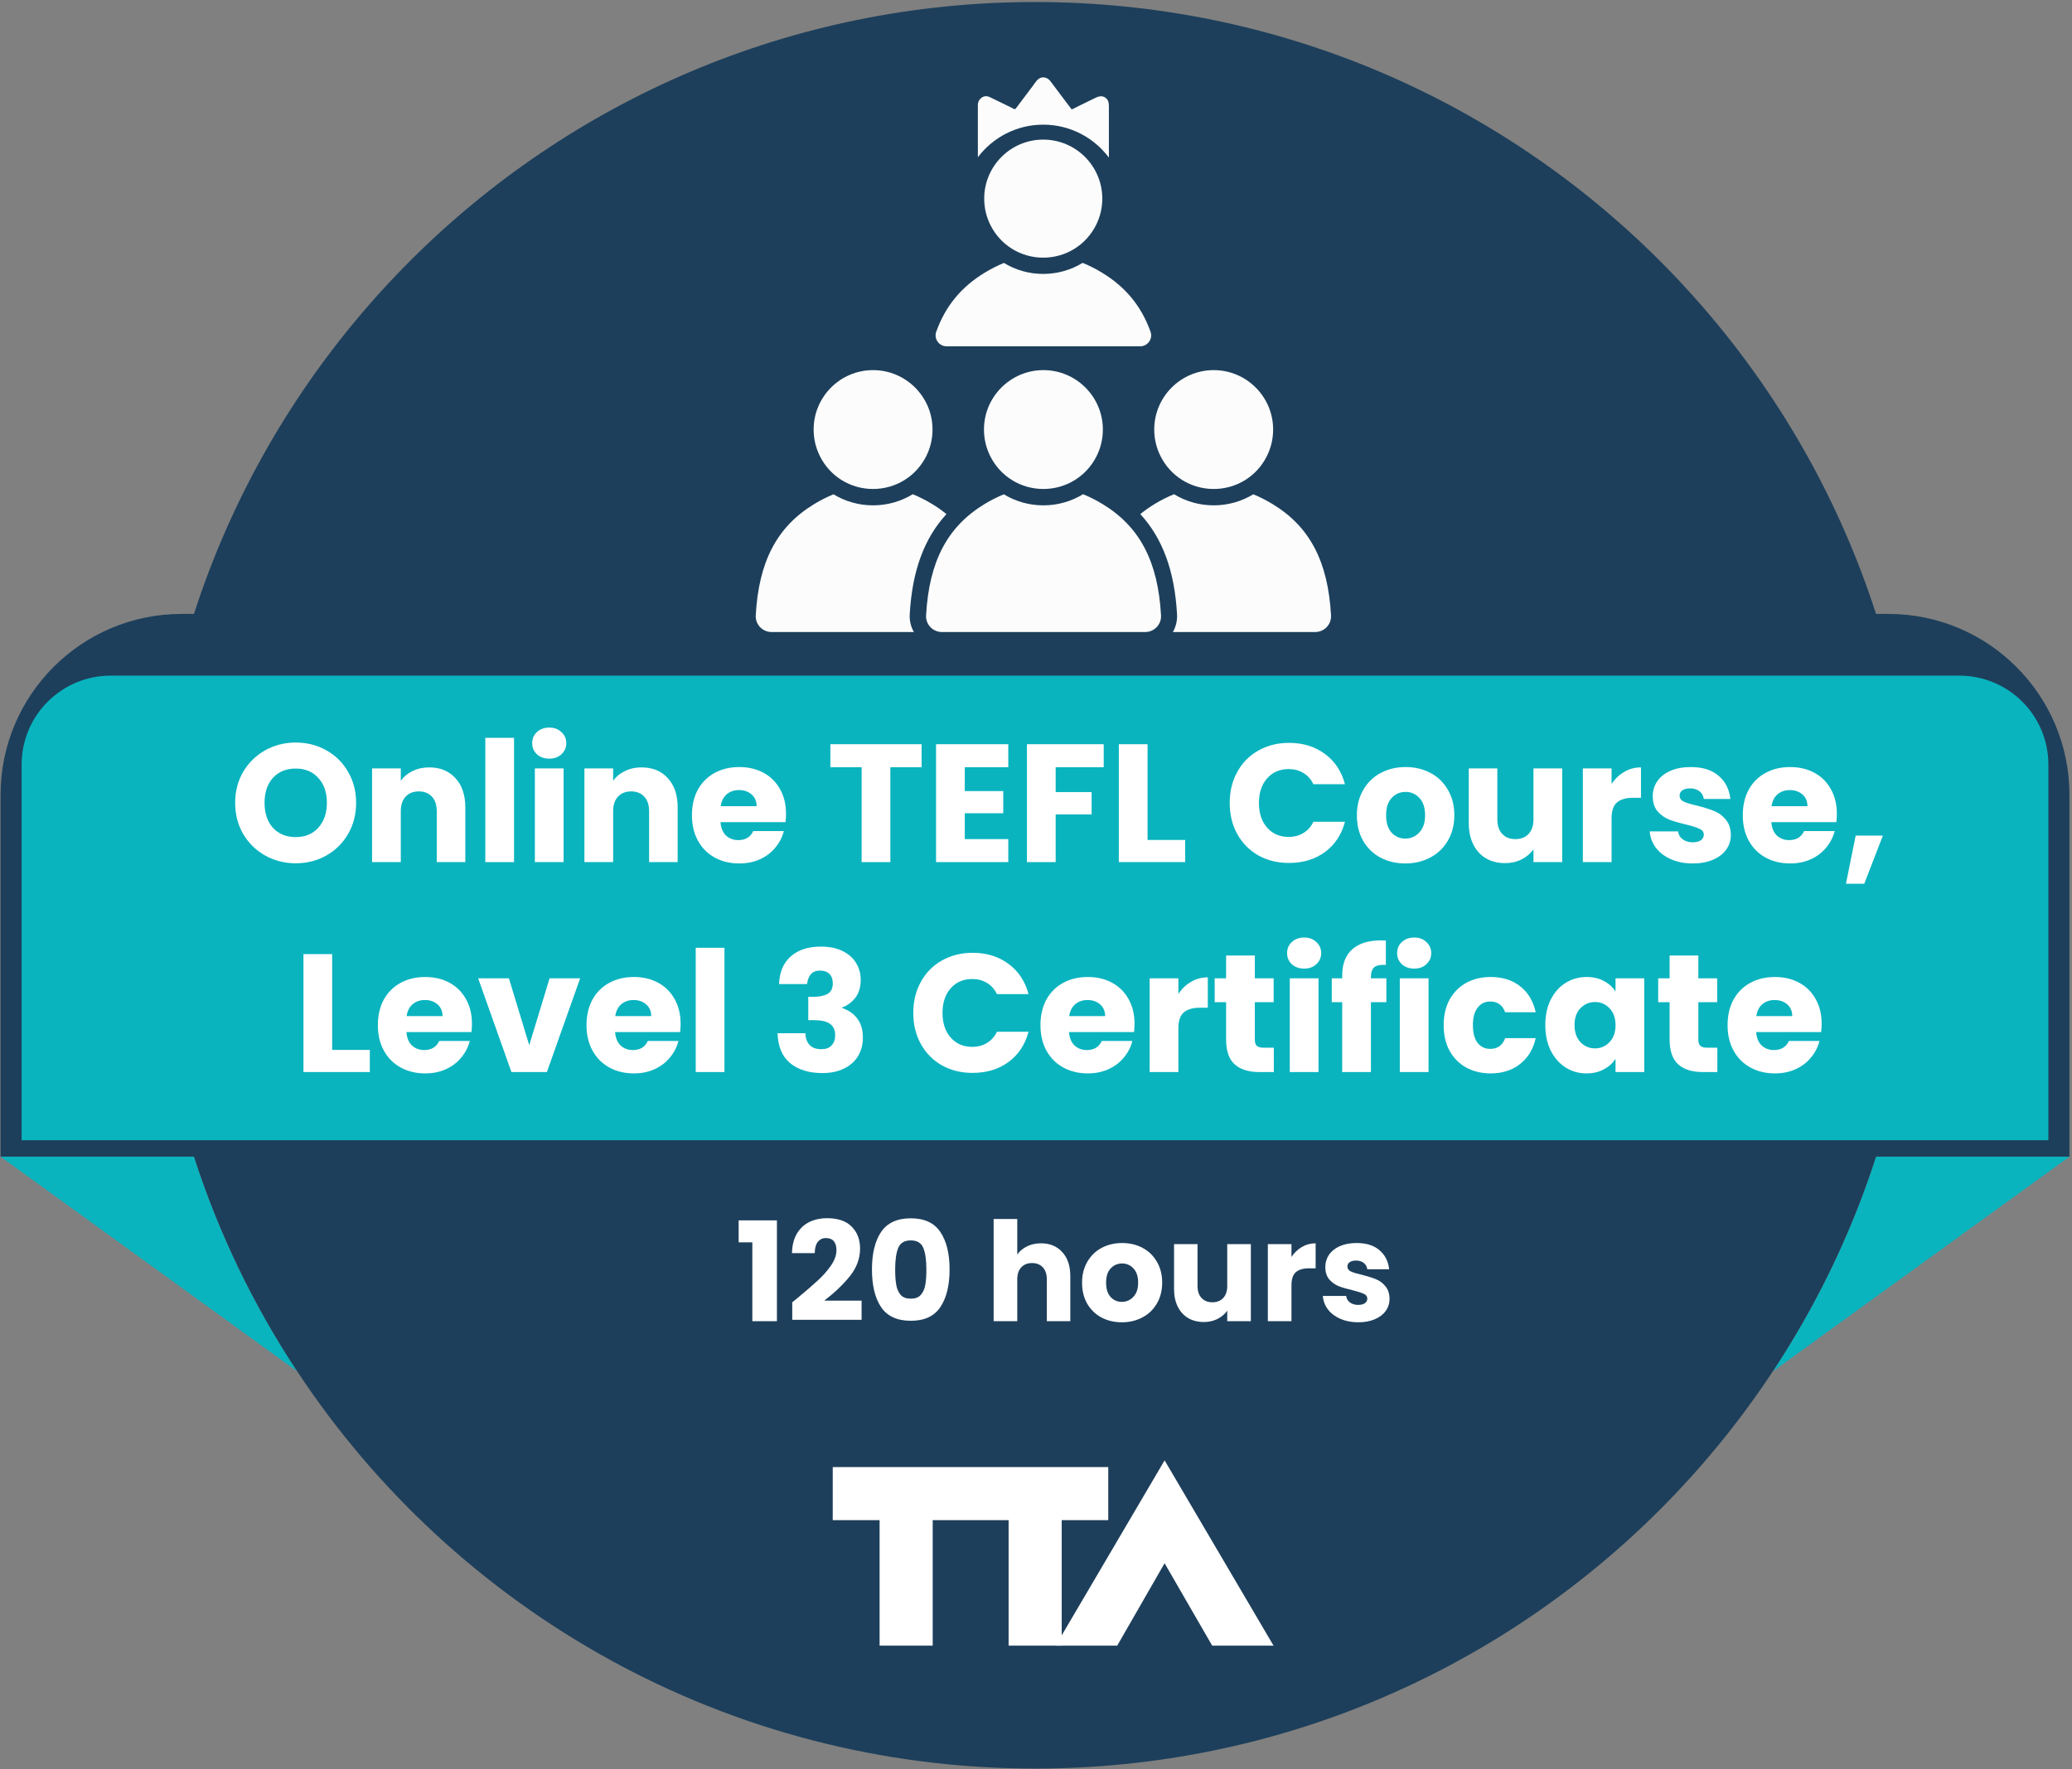
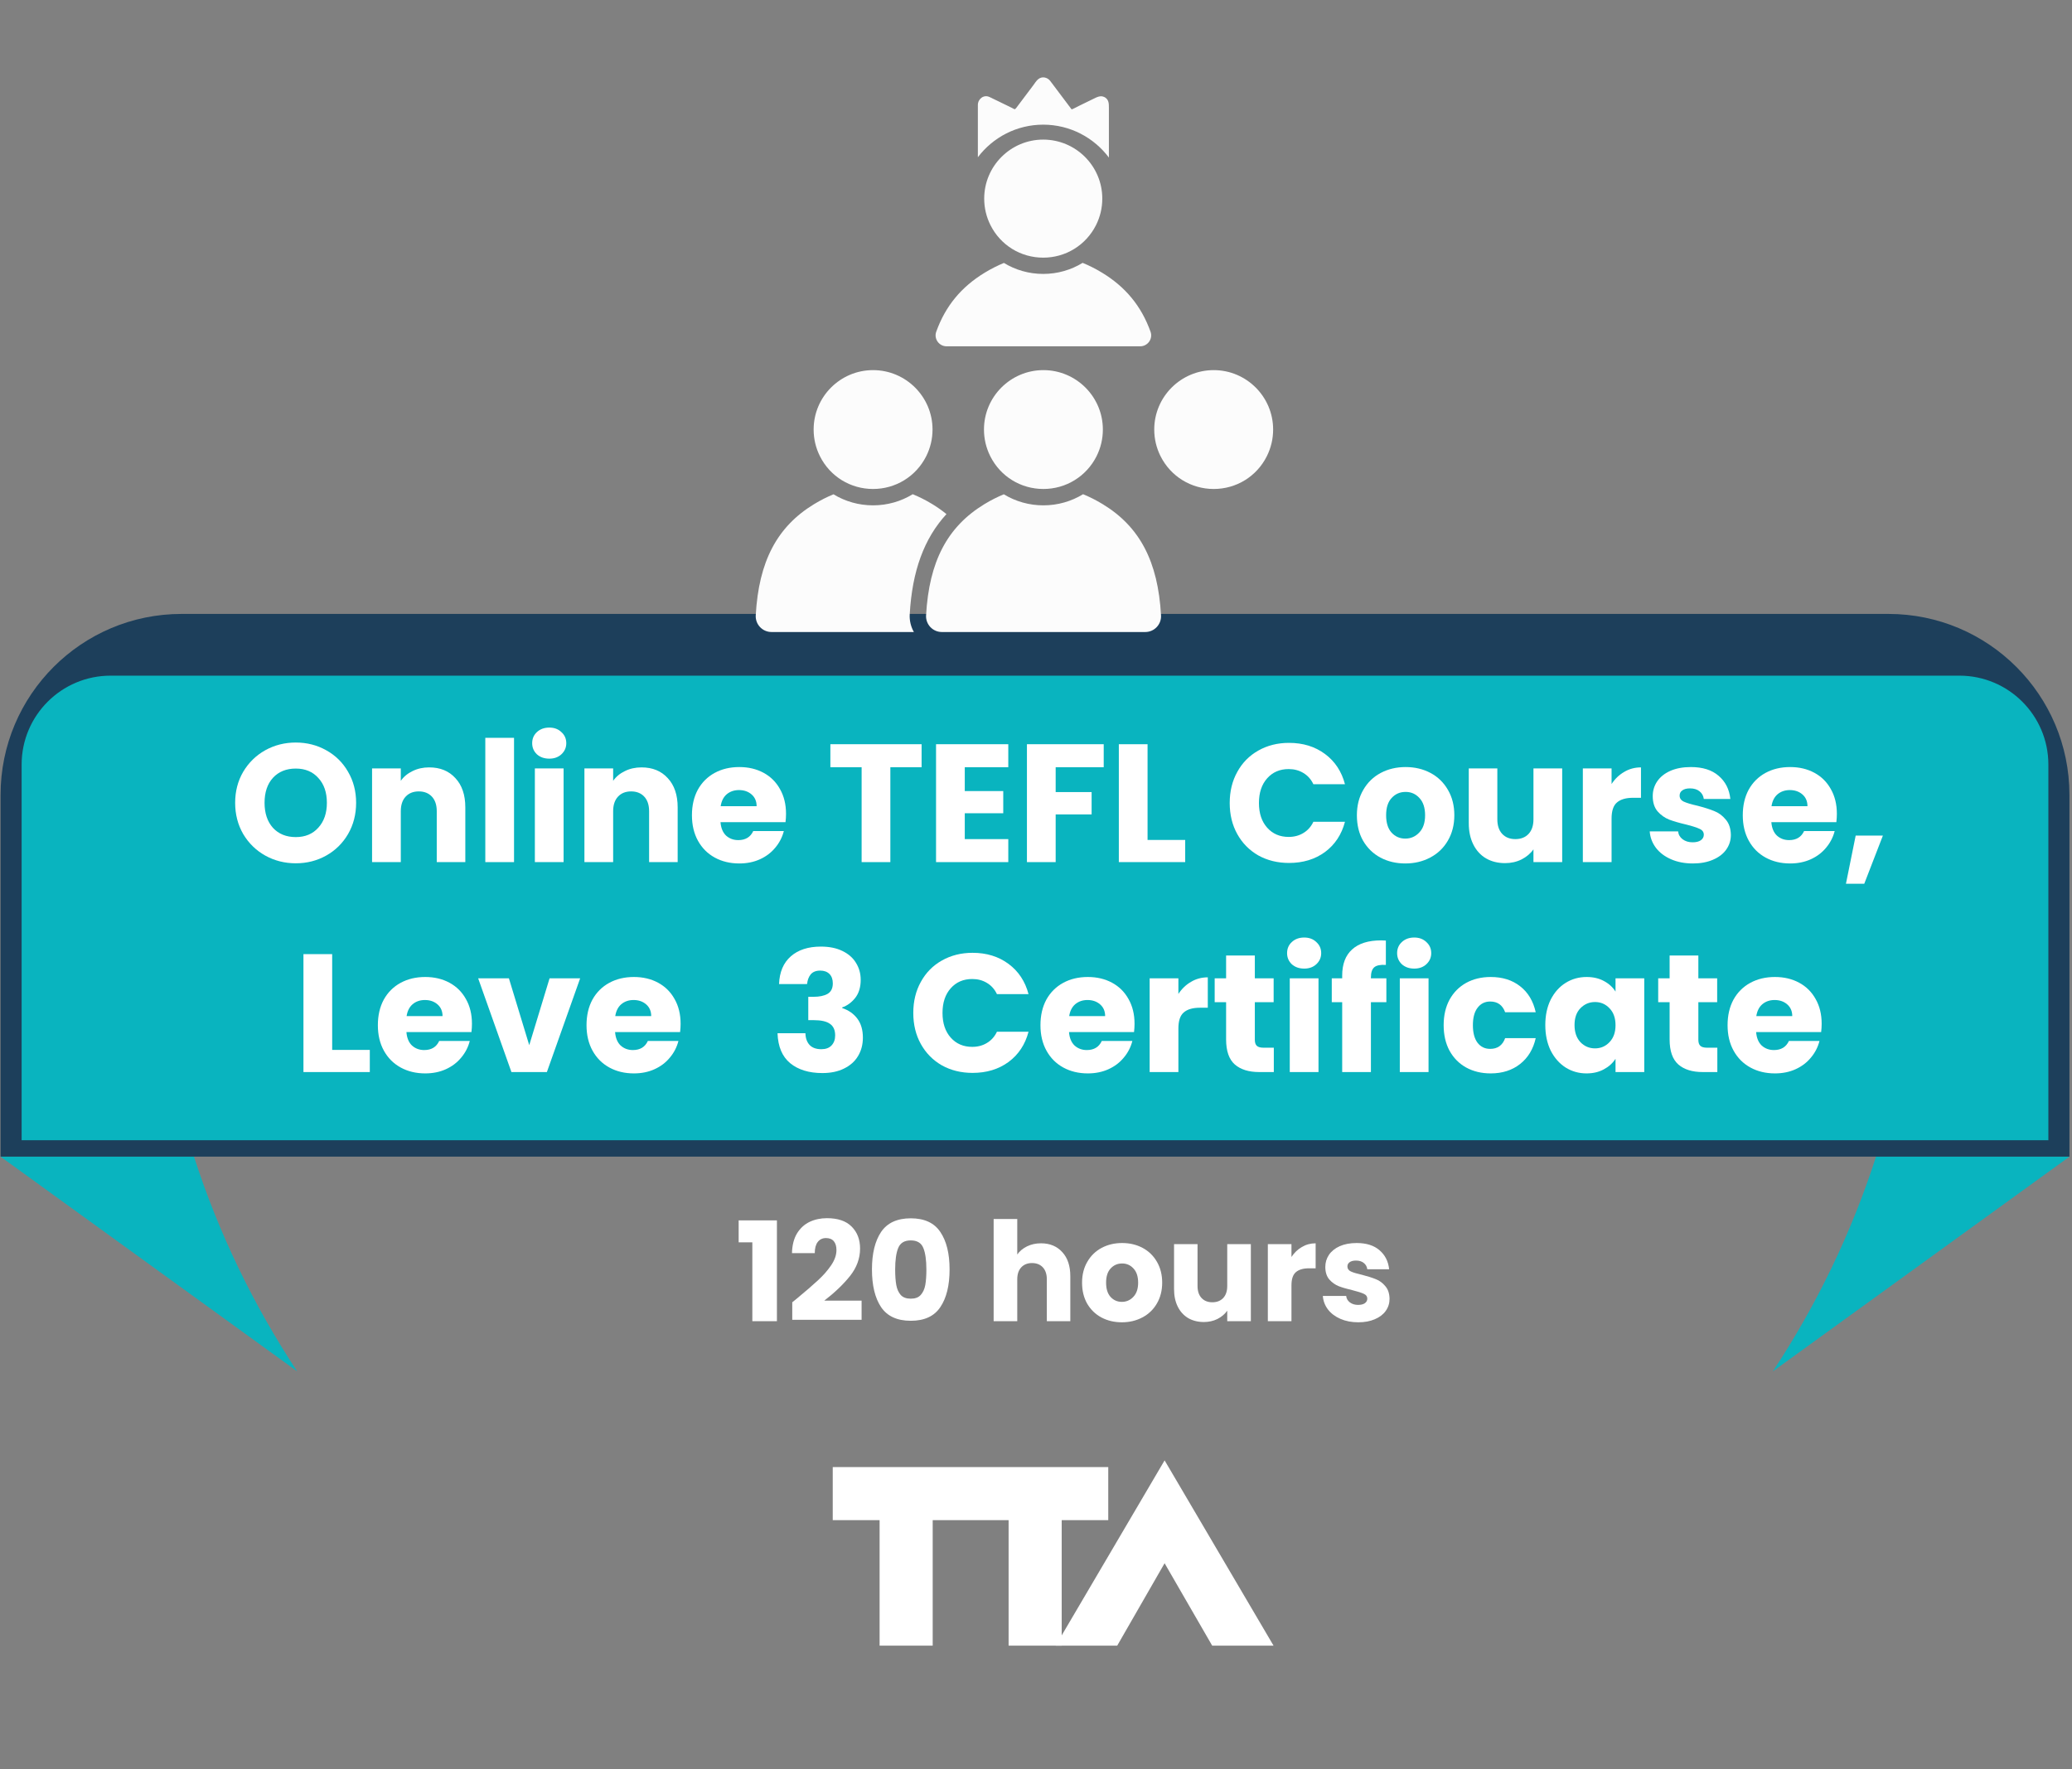
<svg xmlns="http://www.w3.org/2000/svg" id="SVGDoc" width="740" height="632" version="1.1" viewBox="0 0 740 632">
  <rect x="0" y="0" width="740" height="632" fill="#808080" stroke="none" />
  <defs id="defs2" />
  <desc id="desc4">Generated with Avocode.</desc>
  <g id="g270">
    <g id="g10">
      <title id="title6">&amp;lt;Path&amp;gt;</title>
      <path fill="#09b4bf" fill-opacity="1" d="M106.139,489.909v0l-105.938,-76.701v0h69.081c8.826,27.398 21.304,53.149 36.857,76.701z" id="path8" />
    </g>
    <g id="g16">
      <title id="title12">&amp;lt;Path&amp;gt;</title>
      <path fill="#09b4bf" fill-opacity="1" d="M633.151,489.909v0l105.938,-76.701v0h-69.081c-8.826,27.398 -21.304,53.149 -36.857,76.701z" id="path14" />
    </g>
    <g id="g22">
      <title id="title18">&amp;lt;Path&amp;gt;</title>
-       <path fill="#1d3f5b" fill-opacity="1" d="M685.188,316.263c0,174.267 -141.275,315.542 -315.542,315.542c-110.112,0 -207.058,-56.402 -263.5,-141.896h-0.007c-15.553,-23.551 -28.031,-49.302 -36.857,-76.701h-0.007c-9.853,-30.544 -15.172,-63.121 -15.172,-96.945c0,-174.267 141.275,-315.542 315.543,-315.542c174.267,0 315.542,141.275 315.542,315.542z" id="path20" />
    </g>
    <g id="g28">
      <title id="title24">&amp;lt;Path&amp;gt;</title>
      <path fill="#1d3f5b" fill-opacity="1" d="M739.087,413.206v0h-738.884v0v-129.22c0,-35.715 28.952,-64.667 64.667,-64.667h609.55c35.715,0 64.667,28.952 64.667,64.667z" id="path26" />
    </g>
    <g id="g34">
      <title id="title30">&amp;lt;Path&amp;gt;</title>
      <path fill="#ffffff" fill-opacity="1" d="M395.808,543.059v0v-18.959v0h-98.4v0v18.959v0h16.735v0v44.831v0h18.964v0v-44.831v0h27.109v0v44.831v0h18.964v0v-44.831v0z" id="path32" />
    </g>
    <g id="g40">
      <title id="title36">&amp;lt;Path&amp;gt;</title>
      <path fill="#ffffff" fill-opacity="1" d="M415.929,558.451v0l16.994,29.438v0h21.913v0l-38.907,-66.184v0l-38.908,66.184v0h21.985v0z" id="path38" />
    </g>
    <g id="g46">
      <title id="title42">&amp;lt;Path&amp;gt;</title>
      <path fill="#fcfcfc" fill-opacity="1" d="M372.637,132.222c-11.7,0 -21.218,9.518 -21.218,21.218c0,3.342 0.758,6.552 2.252,9.541c3.61,7.217 10.876,11.701 18.966,11.701c8.076,0 15.352,-4.481 18.989,-11.701c1.494,-2.991 2.253,-6.2 2.253,-9.541c0,-11.7 -9.529,-21.218 -21.242,-21.218z" id="path44" />
    </g>
    <g id="g52">
      <title id="title48">&amp;lt;Path&amp;gt;</title>
      <path fill="#fcfcfc" fill-opacity="1" d="M393.813,180.1c-2.343,-1.426 -4.675,-2.593 -7.001,-3.548c-4.175,2.561 -9.048,3.98 -14.176,3.98c-5.114,0 -9.969,-1.411 -14.13,-3.951c-2.3,0.951 -4.607,2.108 -6.925,3.519c-13.209,8.035 -19.765,20.419 -20.84,39.732c-0.18,3.228 2.398,5.952 5.631,5.952h0.058v0h72.533v0h0.059c3.233,0 5.812,-2.724 5.632,-5.952c-1.076,-19.313 -7.632,-31.697 -20.841,-39.732z" id="path50" />
    </g>
    <g id="g58">
      <title id="title54">&amp;lt;Path&amp;gt;</title>
      <path fill="#fcfcfc" fill-opacity="1" d="M311.803,132.222c-11.7,0 -21.218,9.518 -21.218,21.218c0,3.342 0.758,6.552 2.252,9.541c3.61,7.217 10.876,11.701 18.966,11.701c8.076,0 15.352,-4.481 18.989,-11.701c1.494,-2.991 2.253,-6.2 2.253,-9.541c0,-11.7 -9.529,-21.218 -21.242,-21.218z" id="path56" />
    </g>
    <g id="g64">
      <title id="title60">&amp;lt;Path&amp;gt;</title>
      <path fill="#fcfcfc" fill-opacity="1" d="M324.9,219.507c0.861,-15.454 5.104,-27.126 13.121,-35.849c-1.561,-1.269 -3.233,-2.459 -5.042,-3.558c-2.343,-1.426 -4.675,-2.593 -7.001,-3.548c-4.175,2.56 -9.048,3.979 -14.176,3.979c-5.114,0 -9.969,-1.41 -14.13,-3.95c-2.3,0.95 -4.607,2.108 -6.925,3.519c-13.209,8.035 -19.765,20.419 -20.84,39.732c-0.18,3.228 2.398,5.951 5.631,5.951h0.058v0h50.786c-1.069,-1.897 -1.605,-4.077 -1.482,-6.276z" id="path62" />
    </g>
    <g id="g70">
      <title id="title66">&amp;lt;Path&amp;gt;</title>
      <path fill="#fcfcfc" fill-opacity="1" d="M433.471,132.222c11.7,0 21.218,9.518 21.218,21.218c0,3.342 -0.757,6.552 -2.252,9.541c-3.609,7.217 -10.876,11.701 -18.966,11.701c-8.076,0 -15.352,-4.481 -18.988,-11.701c-1.495,-2.991 -2.254,-6.2 -2.254,-9.541c0,-11.7 9.529,-21.218 21.242,-21.218z" id="path68" />
    </g>
    <g id="g76">
      <title id="title72">&amp;lt;Path&amp;gt;</title>
-       <path fill="#fcfcfc" fill-opacity="1" d="M420.374,219.507c-0.861,-15.454 -5.105,-27.126 -13.121,-35.849c1.561,-1.269 3.233,-2.459 5.041,-3.558c2.344,-1.426 4.676,-2.593 7.001,-3.548c4.176,2.56 9.049,3.979 14.176,3.979c5.115,0 9.97,-1.41 14.13,-3.95c2.3,0.95 4.608,2.108 6.925,3.519c13.209,8.035 19.765,20.419 20.84,39.732c0.18,3.228 -2.397,5.951 -5.631,5.951h-0.058v0h-50.786c1.069,-1.897 1.605,-4.077 1.483,-6.276z" id="path74" />
    </g>
    <g id="g82">
      <title id="title78">&amp;lt;Path&amp;gt;</title>
      <path fill="#fcfcfc" fill-opacity="1" d="M372.577,49.871c-11.621,0 -21.075,9.454 -21.075,21.075c0,3.32 0.752,6.508 2.236,9.477c3.585,7.168 10.803,11.622 18.839,11.622c8.021,0 15.248,-4.45 18.86,-11.622c1.485,-2.971 2.239,-6.158 2.239,-9.477c0,-11.621 -9.465,-21.075 -21.099,-21.075z" id="path80" />
    </g>
    <g id="g88">
      <title id="title84">&amp;lt;Path&amp;gt;</title>
      <path fill="#fcfcfc" fill-opacity="1" d="M407.203,123.716c2.692,0 4.612,-2.67 3.704,-5.205c-3.3,-9.207 -8.966,-16.017 -17.296,-21.084c-2.328,-1.416 -4.643,-2.575 -6.954,-3.524c-4.147,2.542 -8.987,3.953 -14.08,3.953c-5.081,0 -9.903,-1.401 -14.035,-3.924c-2.285,0.944 -4.577,2.093 -6.879,3.495c-8.331,5.067 -13.996,11.877 -17.296,21.084c-0.909,2.535 1.011,5.205 3.704,5.205z" id="path86" />
    </g>
    <g id="g94">
      <title id="title90">&amp;lt;Path&amp;gt;</title>
      <path fill="#fcfcfc" fill-opacity="1" d="M372.577,44.533c9.586,0 18.11,4.626 23.456,11.76v-3.144v0v-1.45v0v-13.407c0,-1.287 -0.059,-2.538 -1.205,-3.369c-0.047,-0.036 -0.105,-0.071 -0.164,-0.106c-0.035,-0.023 -0.082,-0.046 -0.116,-0.07c-0.035,-0.012 -0.059,-0.035 -0.082,-0.046c-1.475,-0.772 -2.831,0.07 -4.177,0.713c-1.65,0.807 -3.287,1.602 -4.937,2.41c-0.187,0.082 -2.55,1.346 -2.632,1.252c-0.632,-0.855 -1.276,-1.696 -1.918,-2.551c-1.896,-2.526 -3.803,-5.054 -5.709,-7.592c-1.019,-1.345 -2.925,-1.766 -4.294,-0.655c-0.738,0.609 -1.287,1.544 -1.849,2.293c-2.012,2.679 -4.024,5.346 -6.036,8.025c-0.538,0.703 -0.655,0.363 -1.463,-0.035c-1.603,-0.784 -3.205,-1.556 -4.808,-2.34c-1.064,-0.514 -2.129,-1.029 -3.194,-1.543c-2.094,-1.019 -4.211,0.654 -4.211,2.831v14.19v0v1.755v0v2.713c5.348,-7.062 13.818,-11.634 23.339,-11.634z" id="path92" />
    </g>
    <g id="g100">
      <title id="title96">&amp;lt;Path&amp;gt;</title>
      <path fill="#09b4bf" fill-opacity="1" d="M7.724,407.341v0v-134.192c0,-17.549 14.226,-31.776 31.775,-31.776h660.287c17.548,0 31.775,14.227 31.775,31.776v134.192v0z" id="path98" />
    </g>
    <g id="g118">
      <title id="title114">&amp;lt;Path&amp;gt;</title>
    </g>
  </g>
  <g aria-label="Teaching Practice Course" style="font-style:normal;font-variant:normal;font-weight:normal;font-stretch:normal;font-size:40px;line-height:1.25;font-family:Poppins;-inkscape-font-specification:Poppins;letter-spacing:0px;word-spacing:0px;fill:#ffffff;fill-opacity:1;stroke:none" id="text1084">
    <g id="text900" style="font-style:normal;font-weight:normal;font-size:40px;line-height:1.25;font-family:sans-serif;letter-spacing:0px;word-spacing:0px;fill:#000000;fill-opacity:1;stroke:none" aria-label="120 hours">
      <path id="path1152" style="font-style:normal;font-variant:normal;font-weight:bold;font-stretch:normal;font-size:49.333px;font-family:Poppins;-inkscape-font-specification:'Poppins Bold';fill:#ffffff" d="m 263.807,443.814 v -7.844 h 13.665 v 36.013 h -8.781 V 443.814 Z" />
      <path id="path1154" style="font-style:normal;font-variant:normal;font-weight:bold;font-stretch:normal;font-size:49.333px;font-family:Poppins;-inkscape-font-specification:'Poppins Bold';fill:#ffffff" d="m 282.948,465.224 q 1.677,-1.332 1.529,-1.233 4.835,-3.996 7.597,-6.561 2.812,-2.565 4.736,-5.377 1.924,-2.812 1.924,-5.476 0,-2.023 -0.937,-3.157 -0.937,-1.135 -2.812,-1.135 -1.875,0 -2.96,1.431 -1.036,1.381 -1.036,3.947 h -8.14 q 0.099,-4.193 1.776,-7.005 1.727,-2.812 4.489,-4.144 2.812,-1.332 6.216,-1.332 5.871,0 8.831,3.009 3.009,3.009 3.009,7.844 0,5.279 -3.601,9.817 -3.601,4.489 -9.176,8.781 h 13.32 v 6.857 h -24.765 z" />
      <path id="path1156" style="font-style:normal;font-variant:normal;font-weight:bold;font-stretch:normal;font-size:49.333px;font-family:Poppins;-inkscape-font-specification:'Poppins Bold';fill:#ffffff" d="m 311.413,453.483 q 0,-8.485 3.256,-13.369 3.305,-4.884 10.607,-4.884 7.301,0 10.557,4.884 3.305,4.884 3.305,13.369 0,8.584 -3.305,13.468 -3.256,4.884 -10.557,4.884 -7.301,0 -10.607,-4.884 -3.256,-4.884 -3.256,-13.468 z m 19.437,0 q 0,-4.983 -1.085,-7.647 -1.085,-2.713 -4.489,-2.713 -3.404,0 -4.489,2.713 -1.085,2.664 -1.085,7.647 0,3.355 0.395,5.575 0.395,2.171 1.579,3.552 1.233,1.332 3.601,1.332 2.368,0 3.552,-1.332 1.233,-1.381 1.628,-3.552 0.395,-2.22 0.395,-5.575 z" />
      <path id="path1158" style="font-style:normal;font-variant:normal;font-weight:bold;font-stretch:normal;font-size:49.333px;font-family:Poppins;-inkscape-font-specification:'Poppins Bold';fill:#ffffff" d="m 371.797,444.159 q 4.736,0 7.597,3.157 2.861,3.108 2.861,8.584 v 16.083 h -8.387 v -14.948 q 0,-2.763 -1.431,-4.292 -1.431,-1.529 -3.848,-1.529 -2.417,0 -3.848,1.529 -1.431,1.529 -1.431,4.292 v 14.948 h -8.436 v -36.507 h 8.436 v 12.679 q 1.283,-1.825 3.503,-2.911 2.22,-1.085 4.983,-1.085 z" />
      <path id="path1160" style="font-style:normal;font-variant:normal;font-weight:bold;font-stretch:normal;font-size:49.333px;font-family:Poppins;-inkscape-font-specification:'Poppins Bold';fill:#ffffff" d="m 400.657,472.378 q -4.045,0 -7.301,-1.727 -3.207,-1.727 -5.081,-4.933 -1.825,-3.207 -1.825,-7.499 0,-4.243 1.875,-7.449 1.875,-3.256 5.131,-4.983 3.256,-1.727 7.301,-1.727 4.045,0 7.301,1.727 3.256,1.727 5.131,4.983 1.875,3.207 1.875,7.449 0,4.243 -1.924,7.499 -1.875,3.207 -5.18,4.933 -3.256,1.727 -7.301,1.727 z m 0,-7.301 q 2.417,0 4.095,-1.776 1.727,-1.776 1.727,-5.081 0,-3.305 -1.677,-5.081 -1.628,-1.776 -4.045,-1.776 -2.467,0 -4.095,1.776 -1.628,1.727 -1.628,5.081 0,3.305 1.579,5.081 1.628,1.776 4.045,1.776 z" />
      <path id="path1162" style="font-style:normal;font-variant:normal;font-weight:bold;font-stretch:normal;font-size:49.333px;font-family:Poppins;-inkscape-font-specification:'Poppins Bold';fill:#ffffff" d="m 446.734,444.455 v 27.528 h -8.436 v -3.749 q -1.283,1.825 -3.503,2.96 -2.171,1.085 -4.835,1.085 -3.157,0 -5.575,-1.381 -2.417,-1.431 -3.749,-4.095 -1.332,-2.664 -1.332,-6.265 v -16.083 h 8.387 v 14.948 q 0,2.763 1.431,4.292 1.431,1.529 3.848,1.529 2.467,0 3.897,-1.529 1.431,-1.529 1.431,-4.292 v -14.948 z" />
      <path id="path1164" style="font-style:normal;font-variant:normal;font-weight:bold;font-stretch:normal;font-size:49.333px;font-family:Poppins;-inkscape-font-specification:'Poppins Bold';fill:#ffffff" d="m 461.238,449.043 q 1.48,-2.269 3.7,-3.552 2.22,-1.332 4.933,-1.332 v 8.929 h -2.319 q -3.157,0 -4.736,1.381 -1.579,1.332 -1.579,4.736 v 12.777 h -8.436 v -27.528 h 8.436 z" />
      <path id="path1166" style="font-style:normal;font-variant:normal;font-weight:bold;font-stretch:normal;font-size:49.333px;font-family:Poppins;-inkscape-font-specification:'Poppins Bold';fill:#ffffff" d="m 485.116,472.378 q -3.601,0 -6.413,-1.233 -2.812,-1.233 -4.44,-3.355 -1.628,-2.171 -1.825,-4.835 h 8.337 q 0.148,1.431 1.332,2.319 1.184,0.888 2.911,0.888 1.579,0 2.417,-0.592 0.888,-0.641 0.888,-1.628 0,-1.184 -1.233,-1.727 -1.233,-0.592 -3.996,-1.283 -2.96,-0.691 -4.933,-1.431 -1.973,-0.789 -3.404,-2.417 -1.431,-1.677 -1.431,-4.489 0,-2.368 1.283,-4.292 1.332,-1.973 3.848,-3.108 2.565,-1.135 6.068,-1.135 5.18,0 8.14,2.565 3.009,2.565 3.453,6.808 h -7.795 q -0.197,-1.431 -1.283,-2.269 -1.036,-0.839 -2.763,-0.839 -1.48,0 -2.269,0.592 -0.789,0.543 -0.789,1.529 0,1.184 1.233,1.776 1.283,0.592 3.947,1.184 3.059,0.789 4.983,1.579 1.924,0.74 3.355,2.467 1.48,1.677 1.529,4.539 0,2.417 -1.381,4.341 -1.332,1.875 -3.897,2.96 -2.516,1.085 -5.871,1.085 z" />
    </g>
    <g id="text910" style="font-style:normal;font-weight:normal;font-size:40px;line-height:1.25;font-family:sans-serif;letter-spacing:0px;word-spacing:0px;fill:#000000;fill-opacity:1;stroke:none" aria-label="Online TEFL Course,  Level 3 Certificate">
      <path id="path1169" style="font-style:normal;font-variant:normal;font-weight:bold;font-stretch:normal;font-size:60px;font-family:poppins;-inkscape-font-specification:'poppins Bold';text-align:center;text-anchor:middle;fill:#ffffff" d="m 105.644,308.403 q -5.94,0 -10.92,-2.76 -4.92,-2.76 -7.86,-7.68 -2.88,-4.98 -2.88,-11.16 0,-6.18 2.88,-11.1 2.94,-4.92 7.86,-7.68 4.98,-2.76 10.92,-2.76 5.94,0 10.86,2.76 4.98,2.76 7.8,7.68 2.88,4.92 2.88,11.1 0,6.18 -2.88,11.16 -2.88,4.92 -7.8,7.68 -4.92,2.76 -10.86,2.76 z m 0,-9.36 q 5.04,0 8.04,-3.36 3.06,-3.36 3.06,-8.88 0,-5.58 -3.06,-8.88 -3,-3.36 -8.04,-3.36 -5.1,0 -8.16,3.3 -3,3.3 -3,8.94 0,5.58 3,8.94 3.06,3.3 8.16,3.3 z" />
      <path id="path1171" style="font-style:normal;font-variant:normal;font-weight:bold;font-stretch:normal;font-size:60px;font-family:poppins;-inkscape-font-specification:'poppins Bold';text-align:center;text-anchor:middle;fill:#ffffff" d="m 153.284,274.143 q 5.88,0 9.36,3.84 3.54,3.78 3.54,10.44 v 19.56 h -10.2 v -18.18 q 0,-3.36 -1.74,-5.22 -1.74,-1.86 -4.68,-1.86 -2.94,0 -4.68,1.86 -1.74,1.86 -1.74,5.22 v 18.18 h -10.26 v -33.48 h 10.26 v 4.44 q 1.56,-2.22 4.2,-3.48 2.64,-1.32 5.94,-1.32 z" />
      <path id="path1173" style="font-style:normal;font-variant:normal;font-weight:bold;font-stretch:normal;font-size:60px;font-family:poppins;-inkscape-font-specification:'poppins Bold';text-align:center;text-anchor:middle;fill:#ffffff" d="m 183.584,263.583 v 44.4 h -10.26 v -44.4 z" />
-       <path id="path1175" style="font-style:normal;font-variant:normal;font-weight:bold;font-stretch:normal;font-size:60px;font-family:poppins;-inkscape-font-specification:'poppins Bold';text-align:center;text-anchor:middle;fill:#ffffff" d="m 196.183,271.023 q -2.7,0 -4.44,-1.56 -1.68,-1.62 -1.68,-3.96 0,-2.4 1.68,-3.96 1.74,-1.62 4.44,-1.62 2.64,0 4.32,1.62 1.74,1.56 1.74,3.96 0,2.34 -1.74,3.96 -1.68,1.56 -4.32,1.56 z m 5.1,3.48 v 33.48 h -10.26 v -33.48 z" />
+       <path id="path1175" style="font-style:normal;font-variant:normal;font-weight:bold;font-stretch:normal;font-size:60px;font-family:poppins;-inkscape-font-specification:'poppins Bold';text-align:center;text-anchor:middle;fill:#ffffff" d="m 196.183,271.023 q -2.7,0 -4.44,-1.56 -1.68,-1.62 -1.68,-3.96 0,-2.4 1.68,-3.96 1.74,-1.62 4.44,-1.62 2.64,0 4.32,1.62 1.74,1.56 1.74,3.96 0,2.34 -1.74,3.96 -1.68,1.56 -4.32,1.56 z m 5.1,3.48 v 33.48 h -10.26 v -33.48 " />
      <path id="path1177" style="font-style:normal;font-variant:normal;font-weight:bold;font-stretch:normal;font-size:60px;font-family:poppins;-inkscape-font-specification:'poppins Bold';text-align:center;text-anchor:middle;fill:#ffffff" d="m 229.123,274.143 q 5.88,0 9.36,3.84 3.54,3.78 3.54,10.44 v 19.56 h -10.2 v -18.18 q 0,-3.36 -1.74,-5.22 -1.74,-1.86 -4.68,-1.86 -2.94,0 -4.68,1.86 -1.74,1.86 -1.74,5.22 v 18.18 h -10.26 v -33.48 h 10.26 v 4.44 q 1.56,-2.22 4.2,-3.48 2.64,-1.32 5.94,-1.32 z" />
      <path id="path1179" style="font-style:normal;font-variant:normal;font-weight:bold;font-stretch:normal;font-size:60px;font-family:poppins;-inkscape-font-specification:'poppins Bold';text-align:center;text-anchor:middle;fill:#ffffff" d="m 280.723,290.703 q 0,1.44 -0.18,3 h -23.22 q 0.24,3.12 1.98,4.8 1.8,1.62 4.38,1.62 3.84,0 5.34,-3.24 h 10.92 q -0.84,3.3 -3.06,5.94 -2.16,2.64 -5.46,4.14 -3.3,1.5 -7.38,1.5 -4.92,0 -8.76,-2.1 -3.84,-2.1 -6,-6 -2.16,-3.9 -2.16,-9.12 0,-5.22 2.1,-9.12 2.16,-3.9 6,-6 3.84,-2.1 8.82,-2.1 4.86,0 8.64,2.04 3.78,2.04 5.88,5.82 2.16,3.78 2.16,8.82 z m -10.5,-2.7 q 0,-2.64 -1.8,-4.2 -1.8,-1.56 -4.5,-1.56 -2.58,0 -4.38,1.5 -1.74,1.5 -2.16,4.26 z" />
      <path id="path1181" style="font-style:normal;font-variant:normal;font-weight:bold;font-stretch:normal;font-size:60px;font-family:poppins;-inkscape-font-specification:'poppins Bold';text-align:center;text-anchor:middle;fill:#ffffff" d="m 329.143,265.863 v 8.22 h -11.16 v 33.9 h -10.26 v -33.9 h -11.16 v -8.22 z" />
      <path id="path1183" style="font-style:normal;font-variant:normal;font-weight:bold;font-stretch:normal;font-size:60px;font-family:poppins;-inkscape-font-specification:'poppins Bold';text-align:center;text-anchor:middle;fill:#ffffff" d="m 344.563,274.083 v 8.52 h 13.74 v 7.92 h -13.74 v 9.24 h 15.54 v 8.22 h -25.8 v -42.12 h 25.8 v 8.22 z" />
      <path id="path1185" style="font-style:normal;font-variant:normal;font-weight:bold;font-stretch:normal;font-size:60px;font-family:poppins;-inkscape-font-specification:'poppins Bold';text-align:center;text-anchor:middle;fill:#ffffff" d="m 394.183,265.863 v 8.22 h -17.16 v 8.88 h 12.84 v 7.98 h -12.84 v 17.04 h -10.26 v -42.12 z" />
      <path id="path1187" style="font-style:normal;font-variant:normal;font-weight:bold;font-stretch:normal;font-size:60px;font-family:poppins;-inkscape-font-specification:'poppins Bold';text-align:center;text-anchor:middle;fill:#ffffff" d="m 409.843,300.063 h 13.44 v 7.92 h -23.7 v -42.12 h 10.26 z" />
      <path id="path1189" style="font-style:normal;font-variant:normal;font-weight:bold;font-stretch:normal;font-size:60px;font-family:poppins;-inkscape-font-specification:'poppins Bold';text-align:center;text-anchor:middle;fill:#ffffff" d="m 439.183,286.863 q 0,-6.24 2.7,-11.1 2.7,-4.92 7.5,-7.62 4.86,-2.76 10.98,-2.76 7.5,0 12.84,3.96 5.34,3.96 7.14,10.8 h -11.28 q -1.26,-2.64 -3.6,-4.02 -2.28,-1.38 -5.22,-1.38 -4.74,0 -7.68,3.3 -2.94,3.3 -2.94,8.82 0,5.52 2.94,8.82 2.94,3.3 7.68,3.3 2.94,0 5.22,-1.38 2.34,-1.38 3.6,-4.02 h 11.28 q -1.8,6.84 -7.14,10.8 -5.34,3.9 -12.84,3.9 -6.12,0 -10.98,-2.7 -4.8,-2.76 -7.5,-7.62 -2.7,-4.86 -2.7,-11.1 z" />
      <path id="path1191" style="font-style:normal;font-variant:normal;font-weight:bold;font-stretch:normal;font-size:60px;font-family:poppins;-inkscape-font-specification:'poppins Bold';text-align:center;text-anchor:middle;fill:#ffffff" d="m 501.883,308.463 q -4.92,0 -8.88,-2.1 -3.9,-2.1 -6.18,-6 -2.22,-3.9 -2.22,-9.12 0,-5.16 2.28,-9.06 2.28,-3.96 6.24,-6.06 3.96,-2.1 8.88,-2.1 4.92,0 8.88,2.1 3.96,2.1 6.24,6.06 2.28,3.9 2.28,9.06 0,5.16 -2.34,9.12 -2.28,3.9 -6.3,6 -3.96,2.1 -8.88,2.1 z m 0,-8.88 q 2.94,0 4.98,-2.16 2.1,-2.16 2.1,-6.18 0,-4.02 -2.04,-6.18 -1.98,-2.16 -4.92,-2.16 -3,0 -4.98,2.16 -1.98,2.1 -1.98,6.18 0,4.02 1.92,6.18 1.98,2.16 4.92,2.16 z" />
      <path id="path1193" style="font-style:normal;font-variant:normal;font-weight:bold;font-stretch:normal;font-size:60px;font-family:poppins;-inkscape-font-specification:'poppins Bold';text-align:center;text-anchor:middle;fill:#ffffff" d="m 557.923,274.503 v 33.48 h -10.26 v -4.56 q -1.56,2.22 -4.26,3.6 -2.64,1.32 -5.88,1.32 -3.84,0 -6.78,-1.68 -2.94,-1.74 -4.56,-4.98 -1.62,-3.24 -1.62,-7.62 v -19.56 h 10.2 v 18.18 q 0,3.36 1.74,5.22 1.74,1.86 4.68,1.86 3,0 4.74,-1.86 1.74,-1.86 1.74,-5.22 v -18.18 z" />
      <path id="path1195" style="font-style:normal;font-variant:normal;font-weight:bold;font-stretch:normal;font-size:60px;font-family:poppins;-inkscape-font-specification:'poppins Bold';text-align:center;text-anchor:middle;fill:#ffffff" d="m 575.563,280.083 q 1.8,-2.76 4.5,-4.32 2.7,-1.62 6,-1.62 v 10.86 h -2.82 q -3.84,0 -5.76,1.68 -1.92,1.62 -1.92,5.76 v 15.54 h -10.26 v -33.48 h 10.26 z" />
      <path id="path1197" style="font-style:normal;font-variant:normal;font-weight:bold;font-stretch:normal;font-size:60px;font-family:poppins;-inkscape-font-specification:'poppins Bold';text-align:center;text-anchor:middle;fill:#ffffff" d="m 604.603,308.463 q -4.38,0 -7.8,-1.5 -3.42,-1.5 -5.4,-4.08 -1.98,-2.64 -2.22,-5.88 h 10.14 q 0.18,1.74 1.62,2.82 1.44,1.08 3.54,1.08 1.92,0 2.94,-0.72 1.08,-0.78 1.08,-1.98 0,-1.44 -1.5,-2.1 -1.5,-0.72 -4.86,-1.56 -3.6,-0.84 -6,-1.74 -2.4,-0.96 -4.14,-2.94 -1.74,-2.04 -1.74,-5.46 0,-2.88 1.56,-5.22 1.62,-2.4 4.68,-3.78 3.12,-1.38 7.38,-1.38 6.3,0 9.9,3.12 3.66,3.12 4.2,8.28 h -9.48 q -0.24,-1.74 -1.56,-2.76 -1.26,-1.02 -3.36,-1.02 -1.8,0 -2.76,0.72 -0.96,0.66 -0.96,1.86 0,1.44 1.5,2.16 1.56,0.72 4.8,1.44 3.72,0.96 6.06,1.92 2.34,0.9 4.08,3 1.8,2.04 1.86,5.52 0,2.94 -1.68,5.28 -1.62,2.28 -4.74,3.6 -3.06,1.32 -7.14,1.32 z" />
      <path id="path1199" style="font-style:normal;font-variant:normal;font-weight:bold;font-stretch:normal;font-size:60px;font-family:poppins;-inkscape-font-specification:'poppins Bold';text-align:center;text-anchor:middle;fill:#ffffff" d="m 656.023,290.703 q 0,1.44 -0.18,3 h -23.22 q 0.24,3.12 1.98,4.8 1.8,1.62 4.38,1.62 3.84,0 5.34,-3.24 h 10.92 q -0.84,3.3 -3.06,5.94 -2.16,2.64 -5.46,4.14 -3.3,1.5 -7.38,1.5 -4.92,0 -8.76,-2.1 -3.84,-2.1 -6,-6 -2.16,-3.9 -2.16,-9.12 0,-5.22 2.1,-9.12 2.16,-3.9 6,-6 3.84,-2.1 8.82,-2.1 4.86,0 8.64,2.04 3.78,2.04 5.88,5.82 2.16,3.78 2.16,8.82 z m -10.5,-2.7 q 0,-2.64 -1.8,-4.2 -1.8,-1.56 -4.5,-1.56 -2.58,0 -4.38,1.5 -1.74,1.5 -2.16,4.26 z" />
      <path id="path1201" style="font-style:normal;font-variant:normal;font-weight:bold;font-stretch:normal;font-size:60px;font-family:poppins;-inkscape-font-specification:'poppins Bold';text-align:center;text-anchor:middle;fill:#ffffff" d="m 672.463,298.503 -6.66,17.22 h -6.54 l 3.48,-17.22 z" />
      <path id="path1203" style="font-style:normal;font-variant:normal;font-weight:bold;font-stretch:normal;font-size:60px;font-family:poppins;-inkscape-font-specification:'poppins Bold';text-align:center;text-anchor:middle;fill:#ffffff" d="m 118.634,375.063 h 13.44 v 7.92 h -23.7 v -42.12 h 10.26 z" />
      <path id="path1205" style="font-style:normal;font-variant:normal;font-weight:bold;font-stretch:normal;font-size:60px;font-family:poppins;-inkscape-font-specification:'poppins Bold';text-align:center;text-anchor:middle;fill:#ffffff" d="m 168.554,365.703 q 0,1.44 -0.18,3 h -23.22 q 0.24,3.12 1.98,4.8 1.8,1.62 4.38,1.62 3.84,0 5.34,-3.24 h 10.92 q -0.84,3.3 -3.06,5.94 -2.16,2.64 -5.46,4.14 -3.3,1.5 -7.38,1.5 -4.92,0 -8.76,-2.1 -3.84,-2.1 -6,-6 -2.16,-3.9 -2.16,-9.12 0,-5.22 2.1,-9.12 2.16,-3.9 6,-6 3.84,-2.1 8.82,-2.1 4.86,0 8.64,2.04 3.78,2.04 5.88,5.82 2.16,3.78 2.16,8.82 z m -10.5,-2.7 q 0,-2.64 -1.8,-4.2 -1.8,-1.56 -4.5,-1.56 -2.58,0 -4.38,1.5 -1.74,1.5 -2.16,4.26 z" />
      <path id="path1207" style="font-style:normal;font-variant:normal;font-weight:bold;font-stretch:normal;font-size:60px;font-family:poppins;-inkscape-font-specification:'poppins Bold';text-align:center;text-anchor:middle;fill:#ffffff" d="m 189.014,373.383 7.26,-23.88 h 10.92 l -11.88,33.48 h -12.66 l -11.88,-33.48 h 10.98 z" />
      <path id="path1209" style="font-style:normal;font-variant:normal;font-weight:bold;font-stretch:normal;font-size:60px;font-family:poppins;-inkscape-font-specification:'poppins Bold';text-align:center;text-anchor:middle;fill:#ffffff" d="m 243.074,365.703 q 0,1.44 -0.18,3 h -23.22 q 0.24,3.12 1.98,4.8 1.8,1.62 4.38,1.62 3.84,0 5.34,-3.24 h 10.92 q -0.84,3.3 -3.06,5.94 -2.16,2.64 -5.46,4.14 -3.3,1.5 -7.38,1.5 -4.92,0 -8.76,-2.1 -3.84,-2.1 -6,-6 -2.16,-3.9 -2.16,-9.12 0,-5.22 2.1,-9.12 2.16,-3.9 6,-6 3.84,-2.1 8.82,-2.1 4.86,0 8.64,2.04 3.78,2.04 5.88,5.82 2.16,3.78 2.16,8.82 z m -10.5,-2.7 q 0,-2.64 -1.8,-4.2 -1.8,-1.56 -4.5,-1.56 -2.58,0 -4.38,1.5 -1.74,1.5 -2.16,4.26 z" />
-       <path id="path1211" style="font-style:normal;font-variant:normal;font-weight:bold;font-stretch:normal;font-size:60px;font-family:poppins;-inkscape-font-specification:'poppins Bold';text-align:center;text-anchor:middle;fill:#ffffff" d="m 258.733,338.583 v 44.4 h -10.26 v -44.4 z" />
      <path id="path1213" style="font-style:normal;font-variant:normal;font-weight:bold;font-stretch:normal;font-size:60px;font-family:poppins;-inkscape-font-specification:'poppins Bold';text-align:center;text-anchor:middle;fill:#ffffff" d="m 278.233,351.543 q 0.24,-6.42 4.2,-9.9 3.96,-3.48 10.74,-3.48 4.5,0 7.68,1.56 3.24,1.56 4.86,4.26 1.68,2.7 1.68,6.06 0,3.96 -1.98,6.48 -1.98,2.46 -4.62,3.36 v 0.24 q 3.42,1.14 5.4,3.78 1.98,2.64 1.98,6.78 0,3.72 -1.74,6.6 -1.68,2.82 -4.98,4.44 -3.24,1.62 -7.74,1.62 -7.2,0 -11.52,-3.54 -4.26,-3.54 -4.5,-10.68 h 9.96 q 0.06,2.64 1.5,4.2 1.44,1.5 4.2,1.5 2.34,0 3.6,-1.32 1.32,-1.38 1.32,-3.6 0,-2.88 -1.86,-4.14 -1.8,-1.32 -5.82,-1.32 h -1.92 v -8.34 h 1.92 q 3.06,0 4.92,-1.02 1.92,-1.08 1.92,-3.78 0,-2.16 -1.2,-3.36 -1.2,-1.2 -3.3,-1.2 -2.28,0 -3.42,1.38 -1.08,1.38 -1.26,3.42 z" />
      <path id="path1215" style="font-style:normal;font-variant:normal;font-weight:bold;font-stretch:normal;font-size:60px;font-family:poppins;-inkscape-font-specification:'poppins Bold';text-align:center;text-anchor:middle;fill:#ffffff" d="m 326.173,361.863 q 0,-6.24 2.7,-11.1 2.7,-4.92 7.5,-7.62 4.86,-2.76 10.98,-2.76 7.5,0 12.84,3.96 5.34,3.96 7.14,10.8 h -11.28 q -1.26,-2.64 -3.6,-4.02 -2.28,-1.38 -5.22,-1.38 -4.74,0 -7.68,3.3 -2.94,3.3 -2.94,8.82 0,5.52 2.94,8.82 2.94,3.3 7.68,3.3 2.94,0 5.22,-1.38 2.34,-1.38 3.6,-4.02 h 11.28 q -1.8,6.84 -7.14,10.8 -5.34,3.9 -12.84,3.9 -6.12,0 -10.98,-2.7 -4.8,-2.76 -7.5,-7.62 -2.7,-4.86 -2.7,-11.1 z" />
      <path id="path1217" style="font-style:normal;font-variant:normal;font-weight:bold;font-stretch:normal;font-size:60px;font-family:poppins;-inkscape-font-specification:'poppins Bold';text-align:center;text-anchor:middle;fill:#ffffff" d="m 405.193,365.703 q 0,1.44 -0.18,3 h -23.22 q 0.24,3.12 1.98,4.8 1.8,1.62 4.38,1.62 3.84,0 5.34,-3.24 h 10.92 q -0.84,3.3 -3.06,5.94 -2.16,2.64 -5.46,4.14 -3.3,1.5 -7.38,1.5 -4.92,0 -8.76,-2.1 -3.84,-2.1 -6,-6 -2.16,-3.9 -2.16,-9.12 0,-5.22 2.1,-9.12 2.16,-3.9 6,-6 3.84,-2.1 8.82,-2.1 4.86,0 8.64,2.04 3.78,2.04 5.88,5.82 2.16,3.78 2.16,8.82 z m -10.5,-2.7 q 0,-2.64 -1.8,-4.2 -1.8,-1.56 -4.5,-1.56 -2.58,0 -4.38,1.5 -1.74,1.5 -2.16,4.26 z" />
      <path id="path1219" style="font-style:normal;font-variant:normal;font-weight:bold;font-stretch:normal;font-size:60px;font-family:poppins;-inkscape-font-specification:'poppins Bold';text-align:center;text-anchor:middle;fill:#ffffff" d="m 420.853,355.083 q 1.8,-2.76 4.5,-4.32 2.7,-1.62 6,-1.62 v 10.86 h -2.82 q -3.84,0 -5.76,1.68 -1.92,1.62 -1.92,5.76 v 15.54 h -10.26 v -33.48 h 10.26 z" />
      <path id="path1221" style="font-style:normal;font-variant:normal;font-weight:bold;font-stretch:normal;font-size:60px;font-family:poppins;-inkscape-font-specification:'poppins Bold';text-align:center;text-anchor:middle;fill:#ffffff" d="m 454.933,374.283 v 8.7 h -5.22 q -5.58,0 -8.7,-2.7 -3.12,-2.76 -3.12,-8.94 v -13.32 h -4.08 v -8.52 h 4.08 v -8.16 h 10.26 v 8.16 h 6.72 v 8.52 h -6.72 v 13.44 q 0,1.5 0.72,2.16 0.72,0.66 2.4,0.66 z" />
      <path id="path1223" style="font-style:normal;font-variant:normal;font-weight:bold;font-stretch:normal;font-size:60px;font-family:poppins;-inkscape-font-specification:'poppins Bold';text-align:center;text-anchor:middle;fill:#ffffff" d="m 465.793,346.023 q -2.7,0 -4.44,-1.56 -1.68,-1.62 -1.68,-3.96 0,-2.4 1.68,-3.96 1.74,-1.62 4.44,-1.62 2.64,0 4.32,1.62 1.74,1.56 1.74,3.96 0,2.34 -1.74,3.96 -1.68,1.56 -4.32,1.56 z m 5.1,3.48 v 33.48 h -10.26 v -33.48 z" />
      <path id="path1225" style="font-style:normal;font-variant:normal;font-weight:bold;font-stretch:normal;font-size:60px;font-family:poppins;-inkscape-font-specification:'poppins Bold';text-align:center;text-anchor:middle;fill:#ffffff" d="m 495.133,358.023 h -5.52 v 24.96 h -10.26 v -24.96 h -3.72 v -8.52 h 3.72 v -0.96 q 0,-6.18 3.54,-9.36 3.54,-3.24 10.38,-3.24 1.14,0 1.68,0.06 v 8.7 q -2.94,-0.18 -4.14,0.84 -1.2,1.02 -1.2,3.66 v 0.3 h 5.52 z" />
      <path id="path1227" style="font-style:normal;font-variant:normal;font-weight:bold;font-stretch:normal;font-size:60px;font-family:poppins;-inkscape-font-specification:'poppins Bold';text-align:center;text-anchor:middle;fill:#ffffff" d="m 505.093,346.023 q -2.7,0 -4.44,-1.56 -1.68,-1.62 -1.68,-3.96 0,-2.4 1.68,-3.96 1.74,-1.62 4.44,-1.62 2.64,0 4.32,1.62 1.74,1.56 1.74,3.96 0,2.34 -1.74,3.96 -1.68,1.56 -4.32,1.56 z m 5.1,3.48 v 33.48 h -10.26 v -33.48 z" />
      <path id="path1229" style="font-style:normal;font-variant:normal;font-weight:bold;font-stretch:normal;font-size:60px;font-family:poppins;-inkscape-font-specification:'poppins Bold';text-align:center;text-anchor:middle;fill:#ffffff" d="m 515.593,366.243 q 0,-5.22 2.1,-9.12 2.16,-3.9 5.94,-6 3.84,-2.1 8.76,-2.1 6.3,0 10.5,3.3 4.26,3.3 5.58,9.3 h -10.92 q -1.38,-3.84 -5.34,-3.84 -2.82,0 -4.5,2.22 -1.68,2.16 -1.68,6.24 0,4.08 1.68,6.3 1.68,2.16 4.5,2.16 3.96,0 5.34,-3.84 h 10.92 q -1.32,5.88 -5.58,9.24 -4.26,3.36 -10.5,3.36 -4.92,0 -8.76,-2.1 -3.78,-2.1 -5.94,-6 -2.1,-3.9 -2.1,-9.12 z" />
      <path id="path1231" style="font-style:normal;font-variant:normal;font-weight:bold;font-stretch:normal;font-size:60px;font-family:poppins;-inkscape-font-specification:'poppins Bold';text-align:center;text-anchor:middle;fill:#ffffff" d="m 551.893,366.183 q 0,-5.16 1.92,-9.06 1.98,-3.9 5.34,-6 3.36,-2.1 7.5,-2.1 3.54,0 6.18,1.44 2.7,1.44 4.14,3.78 v -4.74 h 10.26 v 33.48 h -10.26 v -4.74 q -1.5,2.34 -4.2,3.78 -2.64,1.44 -6.18,1.44 -4.08,0 -7.44,-2.1 -3.36,-2.16 -5.34,-6.06 -1.92,-3.96 -1.92,-9.12 z m 25.08,0.06 q 0,-3.84 -2.16,-6.06 -2.1,-2.22 -5.16,-2.22 -3.06,0 -5.22,2.22 -2.1,2.16 -2.1,6 0,3.84 2.1,6.12 2.16,2.22 5.22,2.22 3.06,0 5.16,-2.22 2.16,-2.22 2.16,-6.06 z" />
      <path id="path1233" style="font-style:normal;font-variant:normal;font-weight:bold;font-stretch:normal;font-size:60px;font-family:poppins;-inkscape-font-specification:'poppins Bold';text-align:center;text-anchor:middle;fill:#ffffff" d="m 613.333,374.283 v 8.7 h -5.22 q -5.58,0 -8.7,-2.7 -3.12,-2.76 -3.12,-8.94 v -13.32 h -4.08 v -8.52 h 4.08 v -8.16 h 10.26 v 8.16 h 6.72 v 8.52 h -6.72 v 13.44 q 0,1.5 0.72,2.16 0.72,0.66 2.4,0.66 z" />
      <path id="path1235" style="font-style:normal;font-variant:normal;font-weight:bold;font-stretch:normal;font-size:60px;font-family:poppins;-inkscape-font-specification:'poppins Bold';text-align:center;text-anchor:middle;fill:#ffffff" d="m 650.593,365.703 q 0,1.44 -0.18,3 h -23.22 q 0.24,3.12 1.98,4.8 1.8,1.62 4.38,1.62 3.84,0 5.34,-3.24 h 10.92 q -0.84,3.3 -3.06,5.94 -2.16,2.64 -5.46,4.14 -3.3,1.5 -7.38,1.5 -4.92,0 -8.76,-2.1 -3.84,-2.1 -6,-6 -2.16,-3.9 -2.16,-9.12 0,-5.22 2.1,-9.12 2.16,-3.9 6,-6 3.84,-2.1 8.82,-2.1 4.86,0 8.64,2.04 3.78,2.04 5.88,5.82 2.16,3.78 2.16,8.82 z m -10.5,-2.7 q 0,-2.64 -1.8,-4.2 -1.8,-1.56 -4.5,-1.56 -2.58,0 -4.38,1.5 -1.74,1.5 -2.16,4.26 z" />
    </g>
  </g>
</svg>